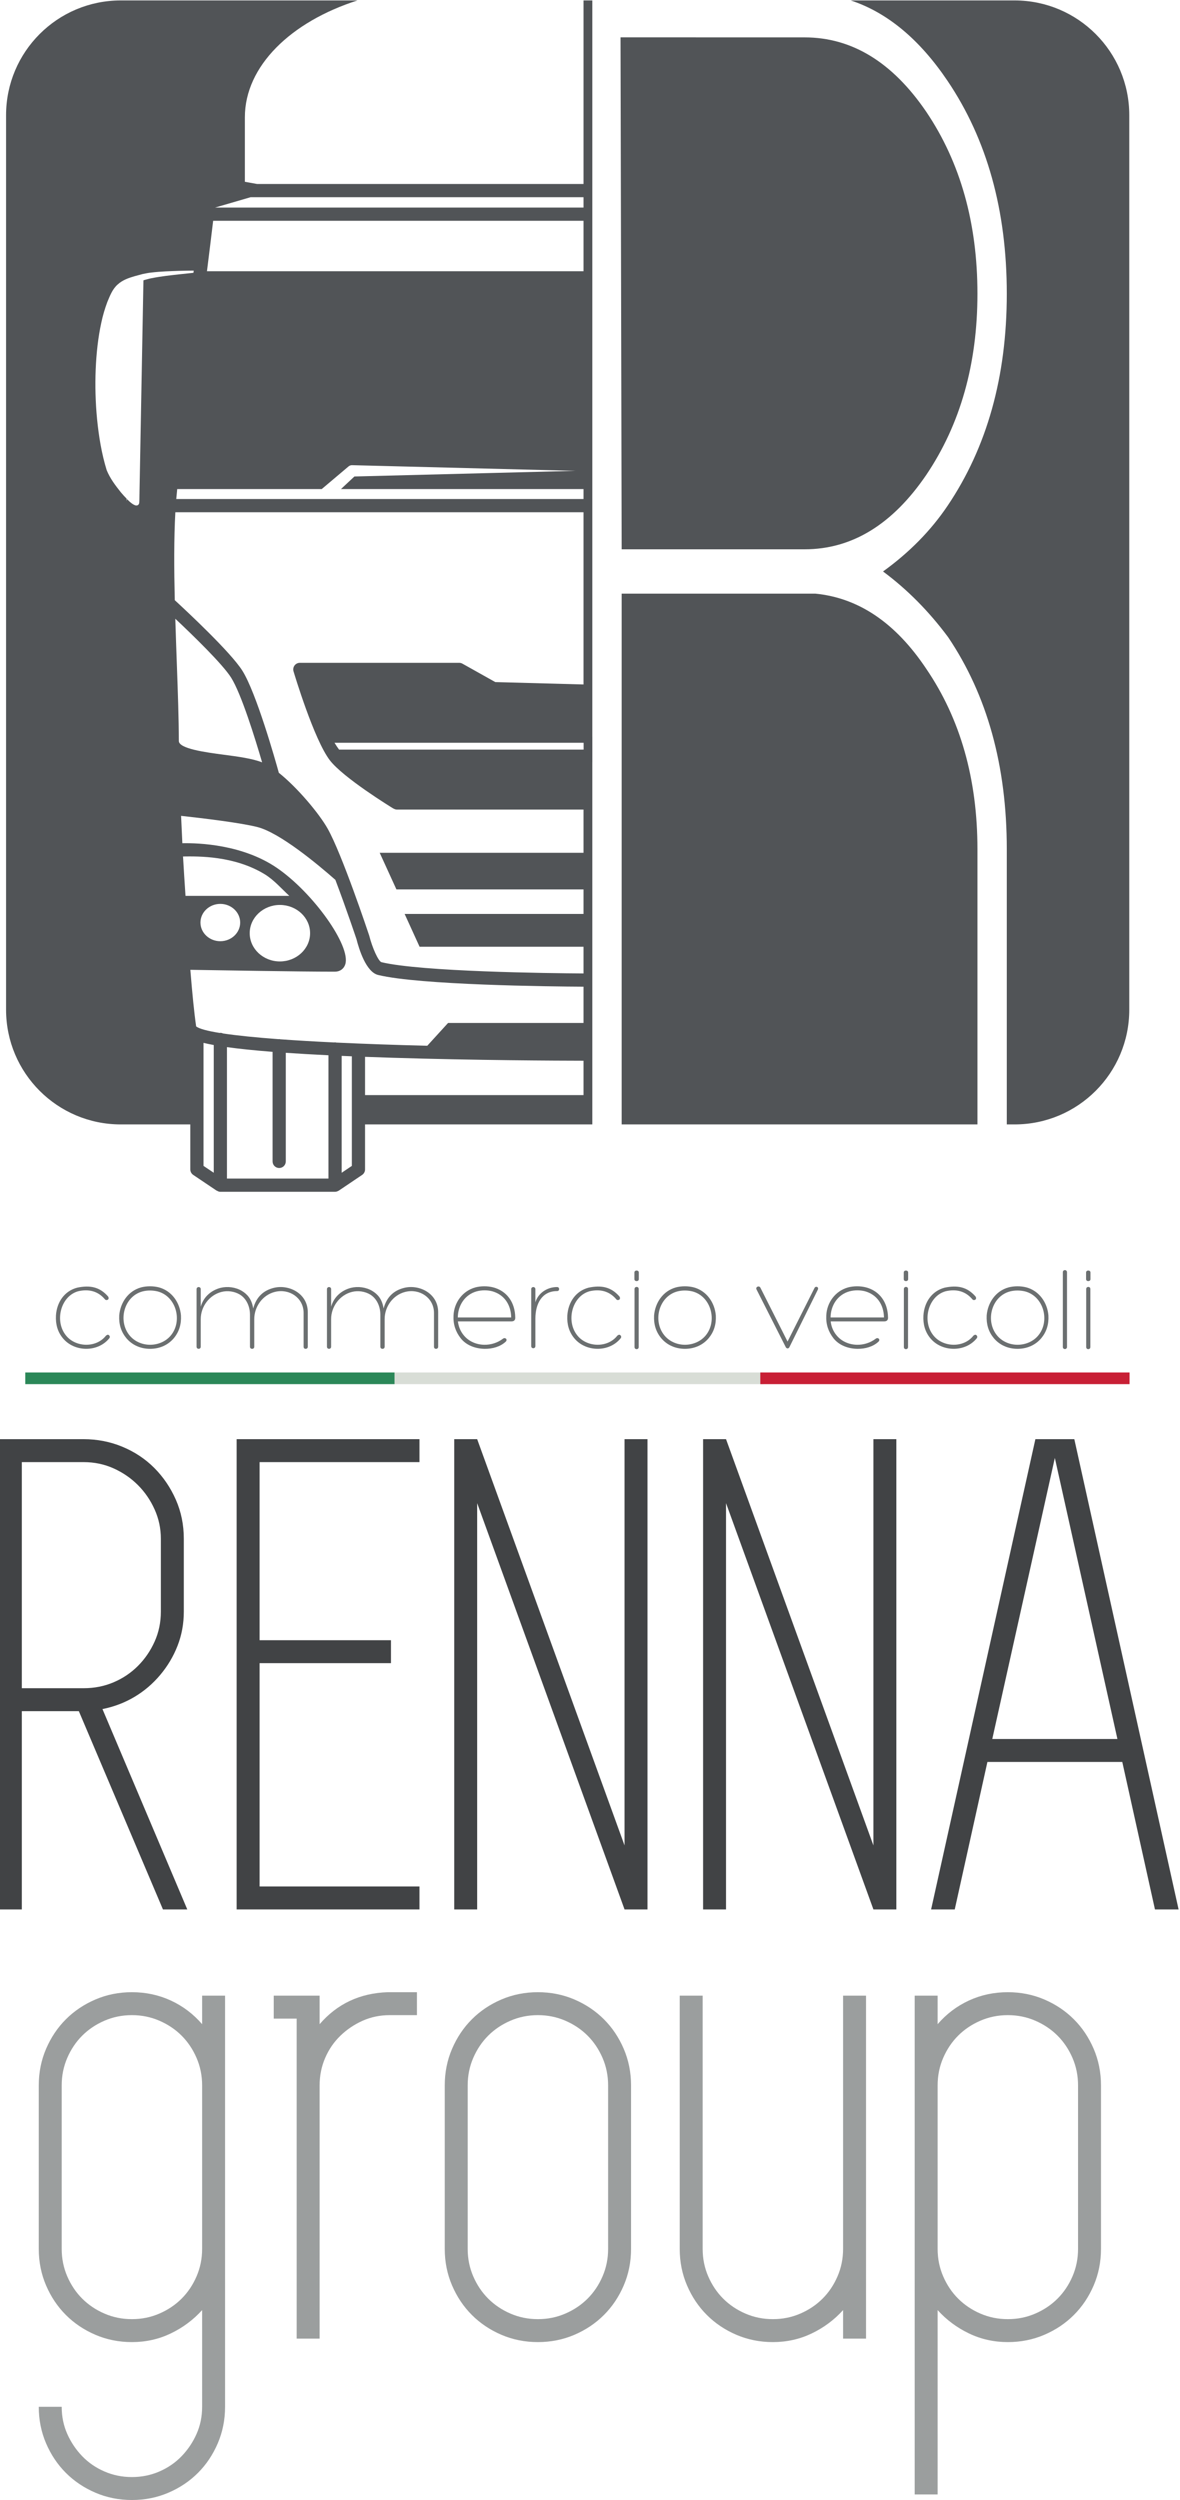
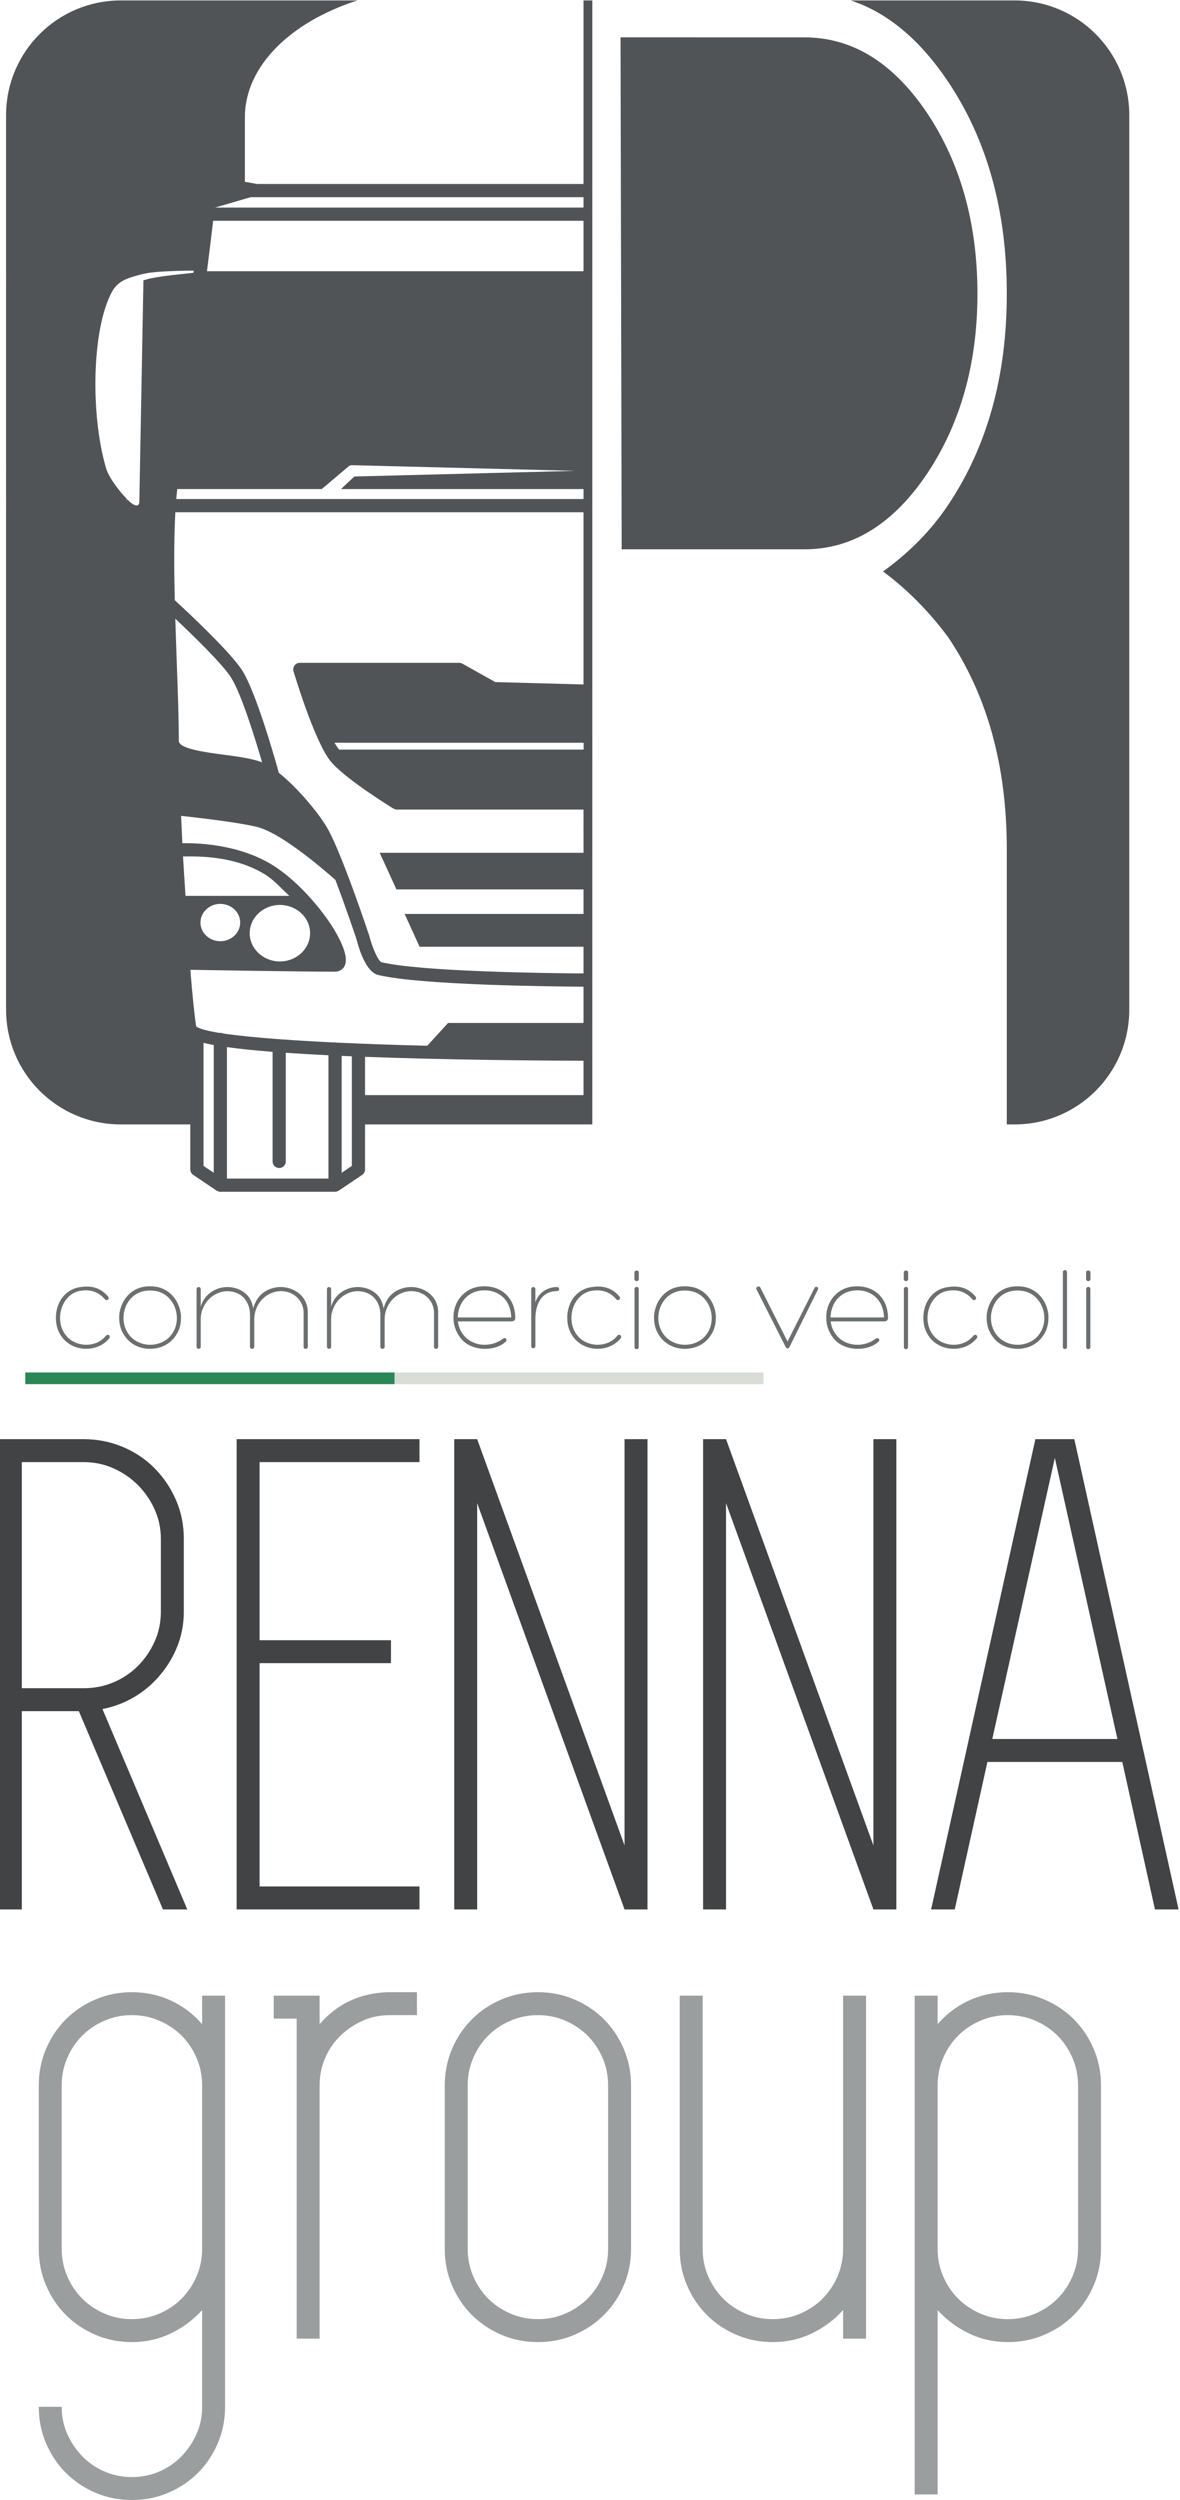
<svg xmlns="http://www.w3.org/2000/svg" xmlns:ns1="http://sodipodi.sourceforge.net/DTD/sodipodi-0.dtd" xmlns:ns2="http://www.inkscape.org/namespaces/inkscape" viewBox="0 0 216.657 458.743" height="458.743" width="216.657" xml:space="preserve" id="svg2" version="1.1" ns1:docname="rennavertivale.svg">
  <ns1:namedview id="namedview1" pagecolor="#ffffff" bordercolor="#000000" borderopacity="0.25" ns2:showpageshadow="2" ns2:pageopacity="0.0" ns2:pagecheckerboard="0" ns2:deskcolor="#d1d1d1">
    <ns2:page x="0" y="0" width="216.657" height="458.743" id="page1" margin="0" bleed="0" />
  </ns1:namedview>
  <defs id="defs6" />
  <g transform="matrix(1.333,0,0,-1.333,-820.53,322.888)" id="g10">
    <g transform="matrix(0.1,0,0,0.1,52.744,-101.891)" id="g12">
      <path id="path14" style="fill:#414345;fill-opacity:1;fill-rule:nonzero;stroke:none" d="m 5658.14,1117.42 h 85.21 c 14.69,0 28.4,2.71 41.19,8.14 12.76,5.42 23.93,12.93 33.5,22.51 9.58,9.57 17.25,20.73 22.99,33.5 5.74,12.77 8.61,26.49 8.61,41.18 v 83.31 17.23 c 0,14.03 -2.87,27.44 -8.61,40.22 -5.74,12.76 -13.41,23.94 -22.99,33.51 -9.57,9.58 -20.74,17.24 -33.5,22.99 -12.79,5.74 -26.5,8.61 -41.19,8.61 h -85.21 z m 78.52,-31.6 h -78.52 V 812.922 h -31.6 v 272.898 31.6 311.2 31.61 h 31.6 84.86 c 19.07,0 37.01,-3.52 53.86,-10.54 16.85,-7.03 31.47,-16.76 43.86,-29.2 12.38,-12.45 22.24,-26.98 29.56,-43.58 7.3,-16.6 10.97,-34.47 10.97,-53.62 v -17.23 -83.31 c 0,-16.61 -2.88,-32.24 -8.62,-46.92 -5.74,-14.69 -13.74,-28.1 -23.94,-40.21 -10.22,-12.14 -22.02,-22.19 -35.43,-30.17 -13.4,-7.99 -28.1,-13.56 -44.05,-16.76 l 116.82,-275.768 h -33.52 l -115.85,272.898" />
      <path id="path16" style="fill:#414345;fill-opacity:1;fill-rule:nonzero;stroke:none" d="M 5985.62,1428.62 V 1183.49 H 6166.6 V 1151.9 H 5985.62 V 844.52 h 220.23 v -31.598 h -220.23 -31.6 v 647.308 h 31.6 220.23 v -31.61 h -220.23" />
      <path id="path18" style="fill:#414345;fill-opacity:1;fill-rule:nonzero;stroke:none" d="M 6519.92,1460.23 V 812.922 h -31.6 l -203,559.208 V 812.922 h -31.6 v 647.308 h 31.6 l 203,-559.21 v 559.21 h 31.6" />
      <path id="path20" style="fill:#414345;fill-opacity:1;fill-rule:nonzero;stroke:none" d="M 6862.71,1460.23 V 812.922 h -31.6 l -203,559.208 V 812.922 h -31.6 v 647.308 h 31.6 l 203,-559.21 v 559.21 h 31.6" />
      <path id="path22" style="fill:#414345;fill-opacity:1;fill-rule:nonzero;stroke:none" d="m 6994.85,1047.52 h 172.35 l -86.18,386.85 z m 224.06,-234.598 -45,202.998 h -185.77 l -45,-202.998 h -32.56 l 143.63,647.308 h 53.63 l 143.63,-647.308 h -32.56" />
      <path id="path24" style="fill:#6b6f70;fill-opacity:1;fill-rule:nonzero;stroke:none" d="m 5736,1663.87 c -24.46,-6.57 -33.16,-41.38 -16.9,-61.08 13.29,-16.42 41.7,-17.24 55,0 l 1.97,1.15 c 1.8,0.16 2.78,-0.99 3.28,-2.46 0,-0.99 -0.17,-1.81 -0.66,-2.3 -15.77,-19.71 -48.27,-19.21 -64.03,0 -7.07,8.54 -10.18,18.88 -9.53,31.19 1.15,18.39 11.66,33.82 29.4,38.42 17.4,3.61 30.86,1.15 42.52,-12.31 l 0.66,-1.65 c 0.16,-1.47 -0.66,-2.95 -2.47,-3.11 -1.14,-0.17 -1.96,0.16 -2.63,0.98 -9.84,11.66 -22.65,14.28 -36.61,11.17" />
      <path id="path26" style="fill:#6b6f70;fill-opacity:1;fill-rule:nonzero;stroke:none" d="m 5824.31,1663.54 c -25.45,-6.73 -34.31,-40.72 -17.56,-60.75 6.72,-8.04 17.07,-12.64 28.07,-12.64 11.17,0 21.68,4.6 28.41,12.64 16.75,20.03 7.55,54.02 -17.9,60.75 -6.57,1.64 -14.28,1.8 -21.02,0 z m -22.17,-64.36 c -7.21,8.7 -10.5,19.04 -9.84,31.36 1.47,17.57 12.31,33.65 30.04,38.58 7.56,1.97 16.58,2.13 24.79,0 17.74,-4.93 28.74,-21.01 30.21,-38.58 0.66,-12.32 -2.62,-22.66 -9.84,-31.36 -8.05,-9.53 -19.71,-14.62 -32.68,-14.62 -12.97,0 -24.63,5.09 -32.68,14.62" />
      <path id="path28" style="fill:#6b6f70;fill-opacity:1;fill-rule:nonzero;stroke:none" d="m 6046.27,1634.47 c -0.33,20.2 -19.54,33.5 -39.73,28.41 -16.75,-4.27 -28.24,-20.19 -28.24,-37.43 v -37.93 c 0,-1.81 -1.15,-2.96 -2.95,-2.96 -1.81,0 -2.96,1.15 -2.96,2.96 v 44 c 0,11 -4.6,22.01 -13.96,27.75 -7.38,4.43 -16.91,5.74 -25.28,3.61 -16.75,-4.27 -28.57,-20.19 -28.57,-37.43 v -37.93 c 0,-3.95 -5.75,-3.95 -5.75,0 v 79.3 c 0,1.48 1.32,2.79 2.8,2.79 1.8,0 2.95,-1.31 2.95,-2.79 v -24.3 c 4.11,14.61 15.43,22.82 27.09,25.94 9.85,2.47 21.02,0.98 29.72,-4.27 7.22,-4.43 13.46,-11 15.43,-24.13 4.6,17.07 15.27,25.12 28.24,28.4 20.85,5.25 46.96,-7.55 46.96,-33.49 v -47.45 c 0,-1.81 -1.15,-2.96 -2.95,-2.96 -1.81,0 -2.8,1.15 -2.8,2.96 v 46.95" />
      <path id="path30" style="fill:#6b6f70;fill-opacity:1;fill-rule:nonzero;stroke:none" d="m 6225.85,1634.47 c -0.32,20.2 -19.53,33.5 -39.72,28.41 -16.75,-4.27 -28.24,-20.19 -28.24,-37.43 v -37.93 c 0,-1.81 -1.16,-2.96 -2.96,-2.96 -1.81,0 -2.95,1.15 -2.95,2.96 v 44 c 0,11 -4.6,22.01 -13.96,27.75 -7.39,4.43 -16.91,5.74 -25.29,3.61 -16.74,-4.27 -28.56,-20.19 -28.56,-37.43 v -37.93 c 0,-3.95 -5.75,-3.95 -5.75,0 v 79.3 c 0,1.48 1.31,2.79 2.79,2.79 1.8,0 2.96,-1.31 2.96,-2.79 v -24.3 c 4.1,14.61 15.42,22.82 27.08,25.94 9.86,2.47 21.02,0.98 29.72,-4.27 7.23,-4.43 13.47,-11 15.44,-24.13 4.59,17.07 15.26,25.12 28.23,28.4 20.86,5.25 46.97,-7.55 46.97,-33.49 v -47.45 c 0,-1.81 -1.16,-2.96 -2.96,-2.96 -1.81,0 -2.8,1.15 -2.8,2.96 v 46.95" />
      <path id="path32" style="fill:#6b6f70;fill-opacity:1;fill-rule:nonzero;stroke:none" d="m 6258.66,1627.74 h 73.55 c -0.33,18.06 -10.02,31.69 -26.43,36.13 -6.57,1.64 -14.29,1.64 -21.02,-0.17 -16.42,-4.43 -25.94,-19.54 -26.1,-35.96 z m 79.13,0 c 0.16,-2.29 -0.66,-5.42 -5.09,-5.42 h -73.88 c 0.82,-7.06 3.45,-13.78 8.37,-19.53 6.9,-8.21 17.24,-12.48 27.91,-12.64 9.04,-0.17 18.23,2.62 25.78,8.37 2.95,2.3 6.9,-0.98 3.78,-4.11 -7.39,-6.89 -18.23,-10.01 -29.06,-9.85 -12.81,0.17 -25.45,4.93 -33.01,14.62 -6.89,8.87 -10.51,19.04 -9.84,31.36 0.82,17.73 12.31,33.65 30.04,38.58 7.56,1.97 16.58,2.13 24.79,0 18.39,-4.93 29.89,-20.19 30.21,-41.38" />
      <path id="path34" style="fill:#6b6f70;fill-opacity:1;fill-rule:nonzero;stroke:none" d="m 6365.52,1648.59 c 3.62,12.48 16.1,21.02 29.72,21.02 1.81,0 2.96,-0.99 2.96,-2.79 0,-1.81 -1.15,-2.79 -2.96,-2.79 -21.02,0 -29.72,-17.9 -29.72,-37.76 v -37.93 c 0,-1.81 -1.32,-2.96 -2.79,-2.96 -1.81,0 -2.96,1.15 -2.96,2.96 v 78.48 c 0,1.48 1.15,2.79 2.96,2.79 1.47,0 2.79,-1.31 2.79,-2.79 v -18.23" />
      <path id="path36" style="fill:#6b6f70;fill-opacity:1;fill-rule:nonzero;stroke:none" d="m 6440.38,1663.87 c -24.47,-6.57 -33.18,-41.38 -16.92,-61.08 13.3,-16.42 41.7,-17.24 55,0 l 1.97,1.15 c 1.81,0.16 2.8,-0.99 3.29,-2.46 0,-0.99 -0.17,-1.81 -0.66,-2.3 -15.76,-19.71 -48.27,-19.21 -64.03,0 -7.06,8.54 -10.18,18.88 -9.52,31.19 1.15,18.39 11.66,33.82 29.38,38.42 17.4,3.61 30.87,1.15 42.53,-12.31 l 0.66,-1.65 c 0.16,-1.47 -0.66,-2.95 -2.47,-3.11 -1.15,-0.17 -1.97,0.16 -2.62,0.98 -9.86,11.66 -22.66,14.28 -36.61,11.17" />
      <path id="path38" style="fill:#6b6f70;fill-opacity:1;fill-rule:nonzero;stroke:none" d="m 6502.08,1666.82 c 0,3.94 5.75,3.94 5.75,0.16 v -79.95 c 0,-3.94 -5.75,-3.94 -5.75,0 z m 5.91,13.63 c 0,-3.61 -6.07,-3.61 -6.07,0 v 9.19 c 0,3.61 6.07,3.61 6.07,0 v -9.19" />
      <path id="path40" style="fill:#6b6f70;fill-opacity:1;fill-rule:nonzero;stroke:none" d="m 6561.01,1663.54 c -25.45,-6.73 -34.32,-40.72 -17.57,-60.75 6.74,-8.04 17.08,-12.64 28.08,-12.64 11.17,0 21.68,4.6 28.41,12.64 16.74,20.03 7.55,54.02 -17.9,60.75 -6.57,1.64 -14.28,1.8 -21.02,0 z m -22.16,-64.36 c -7.22,8.7 -10.51,19.04 -9.85,31.36 1.47,17.57 12.31,33.65 30.04,38.58 7.56,1.97 16.59,2.13 24.79,0 17.74,-4.93 28.73,-21.01 30.22,-38.58 0.65,-12.32 -2.63,-22.66 -9.86,-31.36 -8.04,-9.53 -19.7,-14.62 -32.67,-14.62 -12.97,0 -24.63,5.09 -32.67,14.62" />
      <path id="path42" style="fill:#6b6f70;fill-opacity:1;fill-rule:nonzero;stroke:none" d="m 6670,1666.49 c -1.48,3.45 3.94,5.75 5.58,1.97 l 37.27,-73.88 36.94,73.39 c 1.32,3.45 6.57,2.14 4.77,-1.97 l -39.24,-79.3 c -0.99,-1.97 -3.45,-2.14 -4.77,-0.17 l -40.55,79.96" />
      <path id="path44" style="fill:#6b6f70;fill-opacity:1;fill-rule:nonzero;stroke:none" d="m 6772.1,1627.74 h 73.56 c -0.33,18.06 -10.02,31.69 -26.44,36.13 -6.56,1.64 -14.28,1.64 -21.01,-0.17 -16.42,-4.43 -25.94,-19.54 -26.11,-35.96 z m 79.15,0 c 0.15,-2.29 -0.67,-5.42 -5.1,-5.42 h -73.88 c 0.82,-7.06 3.45,-13.78 8.37,-19.53 6.89,-8.21 17.24,-12.48 27.91,-12.64 9.03,-0.17 18.22,2.62 25.78,8.37 2.95,2.3 6.9,-0.98 3.77,-4.11 -7.38,-6.89 -18.22,-10.01 -29.05,-9.85 -12.81,0.17 -25.45,4.93 -33.01,14.62 -6.89,8.87 -10.51,19.04 -9.84,31.36 0.82,17.73 12.31,33.65 30.04,38.58 7.55,1.97 16.58,2.13 24.79,0 18.39,-4.93 29.88,-20.19 30.22,-41.38" />
      <path id="path46" style="fill:#6b6f70;fill-opacity:1;fill-rule:nonzero;stroke:none" d="m 6873.06,1666.82 c 0,3.94 5.74,3.94 5.74,0.16 v -79.95 c 0,-3.94 -5.74,-3.94 -5.74,0 z m 5.91,13.63 c 0,-3.61 -6.07,-3.61 -6.07,0 v 9.19 c 0,3.61 6.07,3.61 6.07,0 v -9.19" />
      <path id="path48" style="fill:#6b6f70;fill-opacity:1;fill-rule:nonzero;stroke:none" d="m 6930.84,1663.87 c -24.46,-6.57 -33.17,-41.38 -16.91,-61.08 13.3,-16.42 41.7,-17.24 55,0 l 1.97,1.15 c 1.81,0.16 2.8,-0.99 3.28,-2.46 0,-0.99 -0.16,-1.81 -0.65,-2.3 -15.76,-19.71 -48.27,-19.21 -64.03,0 -7.06,8.54 -10.18,18.88 -9.52,31.19 1.15,18.39 11.66,33.82 29.38,38.42 17.4,3.61 30.87,1.15 42.53,-12.31 l 0.65,-1.65 c 0.17,-1.47 -0.65,-2.95 -2.46,-3.11 -1.15,-0.17 -1.97,0.16 -2.62,0.98 -9.86,11.66 -22.66,14.28 -36.62,11.17" />
      <path id="path50" style="fill:#6b6f70;fill-opacity:1;fill-rule:nonzero;stroke:none" d="m 7019.15,1663.54 c -25.45,-6.73 -34.32,-40.72 -17.57,-60.75 6.74,-8.04 17.08,-12.64 28.07,-12.64 11.17,0 21.67,4.6 28.41,12.64 16.75,20.03 7.55,54.02 -17.9,60.75 -6.56,1.64 -14.28,1.8 -21.01,0 z m -22.16,-64.36 c -7.23,8.7 -10.51,19.04 -9.86,31.36 1.48,17.57 12.32,33.65 30.05,38.58 7.55,1.97 16.58,2.13 24.79,0 17.73,-4.93 28.73,-21.01 30.21,-38.58 0.66,-12.32 -2.62,-22.66 -9.85,-31.36 -8.05,-9.53 -19.71,-14.62 -32.68,-14.62 -12.97,0 -24.63,5.09 -32.66,14.62" />
      <path id="path52" style="fill:#6b6f70;fill-opacity:1;fill-rule:nonzero;stroke:none" d="m 7097.77,1587.03 c 0,-1.48 -1.31,-2.79 -2.79,-2.79 -1.81,0 -2.95,1.31 -2.95,2.79 v 103.11 c 0,1.47 1.14,2.79 2.95,2.79 1.48,0 2.79,-1.32 2.79,-2.79 v -103.11" />
      <path id="path54" style="fill:#6b6f70;fill-opacity:1;fill-rule:nonzero;stroke:none" d="m 7124.2,1666.82 c 0,3.94 5.75,3.94 5.75,0.16 v -79.95 c 0,-3.94 -5.75,-3.94 -5.75,0 z m 5.91,13.63 c 0,-3.61 -6.07,-3.61 -6.07,0 v 9.19 c 0,3.61 6.07,3.61 6.07,0 v -9.19" />
      <path id="path56" style="fill:#9b9e9e;fill-opacity:1;fill-rule:nonzero;stroke:none" d="m 5809.77,248.961 c 13.41,0 26.01,2.539 37.82,7.66 11.81,5.098 22.03,11.969 30.65,20.59 8.61,8.609 15.47,18.82 20.58,30.641 5.1,11.808 7.66,24.418 7.66,37.82 v 225.019 c 0,13.411 -2.56,26.008 -7.66,37.829 -5.11,11.8 -11.97,22.031 -20.58,30.64 -8.62,8.621 -18.84,15.469 -30.65,20.59 -11.81,5.102 -24.41,7.66 -37.82,7.66 -13.41,0 -26.02,-2.558 -37.82,-7.66 -11.82,-5.121 -22.02,-11.969 -30.65,-20.59 -8.61,-8.609 -15.48,-18.84 -20.58,-30.64 -5.12,-11.821 -7.66,-24.418 -7.66,-37.829 V 345.672 c 0,-13.402 2.54,-26.012 7.66,-37.82 5.1,-11.821 11.97,-22.032 20.58,-30.641 8.63,-8.621 18.83,-15.492 30.65,-20.59 11.8,-5.121 24.41,-7.66 37.82,-7.66 z m 128.31,445.258 v -565.91 c 0,-17.868 -3.35,-34.618 -10.05,-50.27 -6.71,-15.641 -15.8,-29.211 -27.29,-40.699 -11.49,-11.488 -25.06,-20.578 -40.7,-27.289 C 5844.39,3.352 5827.63,0 5809.77,0 c -17.88,0 -34.64,3.352 -50.26,10.051 -15.66,6.711 -29.22,15.801 -40.71,27.289 -11.48,11.488 -20.58,25.059 -27.28,40.699 -6.71,15.652 -10.06,32.402 -10.06,50.27 h 31.6 c 0,-13.411 2.54,-25.86 7.66,-37.34 5.1,-11.5 11.97,-21.699 20.58,-30.648 8.63,-8.93 18.83,-15.941 30.65,-21.059 11.8,-5.113 24.41,-7.672 37.82,-7.672 13.41,0 26.01,2.559 37.82,7.672 11.81,5.117 22.03,12.129 30.65,21.059 8.61,8.949 15.47,19.148 20.58,30.648 5.1,11.48 7.66,23.929 7.66,37.34 V 261.41 c -12.13,-13.41 -26.49,-24.101 -43.09,-32.082 -16.6,-7.969 -34.47,-11.969 -53.62,-11.969 -17.88,0 -34.64,3.352 -50.26,10.051 -15.66,6.711 -29.22,15.801 -40.71,27.301 -11.48,11.48 -20.58,25.039 -27.28,40.687 -6.71,15.641 -10.06,32.391 -10.06,50.274 v 225.019 c 0,17.868 3.35,34.618 10.06,50.278 6.7,15.633 15.8,29.211 27.28,40.691 11.49,11.488 25.05,20.59 40.71,27.301 15.62,6.687 32.38,10.039 50.26,10.039 19.15,0 37.02,-3.82 53.62,-11.48 16.6,-7.668 30.96,-18.528 43.09,-32.559 v 39.258 h 31.6" />
      <path id="path58" style="fill:#9b9e9e;fill-opacity:1;fill-rule:nonzero;stroke:none" d="m 6202.37,699 v -31.59 h -37.35 c -13.4,0 -25.85,-2.558 -37.34,-7.66 -11.49,-5.121 -21.71,-11.969 -30.64,-20.59 -8.95,-8.609 -15.97,-18.84 -21.07,-30.64 -5.12,-11.821 -7.65,-24.418 -7.65,-37.829 V 458.66 222.148 h -31.61 v 236.512 112.031 91.93 h -31.6 v 31.598 h 31.6 31.61 v -31.598 -7.66 c 24.24,28.09 55.53,42.769 93.83,44.039 h 40.22" />
      <path id="path60" style="fill:#9b9e9e;fill-opacity:1;fill-rule:nonzero;stroke:none" d="m 6368.98,667.41 c -13.41,0 -26.02,-2.558 -37.82,-7.66 -11.82,-5.121 -22.02,-11.969 -30.65,-20.59 -8.61,-8.609 -15.48,-18.84 -20.58,-30.64 -5.12,-11.821 -7.66,-24.418 -7.66,-37.829 V 345.672 c 0,-13.402 2.54,-26.012 7.66,-37.82 5.1,-11.821 11.97,-22.032 20.58,-30.641 8.63,-8.621 18.83,-15.492 30.65,-20.59 11.8,-5.121 24.41,-7.66 37.82,-7.66 13.41,0 26.01,2.539 37.82,7.66 11.81,5.098 22.02,11.969 30.65,20.59 8.61,8.609 15.47,18.82 20.58,30.641 5.1,11.808 7.66,24.418 7.66,37.82 v 225.019 c 0,13.411 -2.56,26.008 -7.66,37.829 -5.11,11.8 -11.97,22.031 -20.58,30.64 -8.63,8.621 -18.84,15.469 -30.65,20.59 -11.81,5.102 -24.41,7.66 -37.82,7.66 z m 0,-450.051 c -17.88,0 -34.64,3.352 -50.27,10.051 -15.65,6.711 -29.2,15.801 -40.7,27.301 -11.49,11.48 -20.58,25.039 -27.28,40.687 -6.71,15.641 -10.06,32.391 -10.06,50.274 v 225.019 c 0,17.868 3.35,34.618 10.06,50.278 6.7,15.633 15.79,29.211 27.28,40.691 11.5,11.488 25.05,20.59 40.7,27.301 15.63,6.687 32.39,10.039 50.27,10.039 17.86,0 34.62,-3.352 50.27,-10.039 15.64,-6.711 29.21,-15.813 40.7,-27.301 11.49,-11.48 20.58,-25.058 27.29,-40.691 6.7,-15.66 10.05,-32.41 10.05,-50.278 V 345.672 c 0,-17.883 -3.35,-34.633 -10.05,-50.274 -6.71,-15.648 -15.8,-29.207 -27.29,-40.687 -11.49,-11.5 -25.06,-20.59 -40.7,-27.301 -15.65,-6.699 -32.41,-10.051 -50.27,-10.051" />
      <path id="path62" style="fill:#9b9e9e;fill-opacity:1;fill-rule:nonzero;stroke:none" d="M 6820.94,694.219 V 222.148 h -31.6 v 39.262 c -12.13,-13.41 -26.49,-24.101 -43.09,-32.082 -16.61,-7.969 -34.47,-11.969 -53.62,-11.969 -17.88,0 -34.64,3.352 -50.27,10.051 -15.65,6.711 -29.2,15.801 -40.69,27.301 -11.5,11.48 -20.59,25.039 -27.29,40.687 -6.71,15.641 -10.06,32.391 -10.06,50.274 V 458.66 694.219 h 31.6 V 458.66 345.672 c 0,-13.402 2.54,-26.012 7.66,-37.82 5.11,-11.821 11.97,-22.032 20.59,-30.641 8.62,-8.621 18.82,-15.492 30.64,-20.59 11.81,-5.121 24.41,-7.66 37.82,-7.66 13.41,0 26.01,2.539 37.82,7.66 11.81,5.098 22.03,11.969 30.65,20.59 8.61,8.609 15.47,18.82 20.58,30.641 5.1,11.808 7.66,24.418 7.66,37.82 V 458.66 694.219 h 31.6" />
      <path id="path64" style="fill:#9b9e9e;fill-opacity:1;fill-rule:nonzero;stroke:none" d="m 7112.98,570.691 c 0,13.411 -2.56,26.008 -7.65,37.829 -5.12,11.8 -11.98,22.031 -20.59,30.64 -8.62,8.621 -18.84,15.469 -30.64,20.59 -11.82,5.102 -24.42,7.66 -37.83,7.66 -13.4,0 -26.01,-2.558 -37.82,-7.66 -11.81,-5.121 -22.02,-11.969 -30.64,-20.59 -8.62,-8.609 -15.48,-18.84 -20.59,-30.64 -5.12,-11.821 -7.65,-24.418 -7.65,-37.829 V 345.672 c 0,-13.402 2.53,-26.012 7.65,-37.82 5.11,-11.821 11.97,-22.032 20.59,-30.641 8.62,-8.621 18.83,-15.492 30.64,-20.59 11.81,-5.121 24.42,-7.66 37.82,-7.66 13.41,0 26.01,2.539 37.83,7.66 11.8,5.098 22.02,11.969 30.64,20.59 8.61,8.609 15.47,18.82 20.59,30.641 5.09,11.808 7.65,24.418 7.65,37.82 z M 7016.27,699 c 17.87,0 34.62,-3.352 50.28,-10.039 15.63,-6.711 29.21,-15.813 40.69,-27.301 11.5,-11.48 20.59,-25.058 27.3,-40.691 6.7,-15.66 10.04,-32.41 10.04,-50.278 V 345.672 c 0,-17.883 -3.34,-34.633 -10.04,-50.274 -6.71,-15.648 -15.8,-29.207 -27.3,-40.687 -11.48,-11.5 -25.06,-20.59 -40.69,-27.301 -15.66,-6.699 -32.41,-10.051 -50.28,-10.051 -19.15,0 -37.03,4 -53.62,11.969 -16.6,7.981 -30.97,18.672 -43.08,32.082 V 7.66 h -31.61 V 345.672 570.691 694.219 h 31.61 v -39.258 c 12.11,14.031 26.48,24.891 43.08,32.559 16.59,7.66 34.47,11.48 53.62,11.48" />
-       <path id="path72" style="fill:#515457;fill-opacity:1;fill-rule:evenodd;stroke:none" d="m 6751.07,2624.06 h -266.71 v -730.61 h 490.05 v 378.86 c 0,96.56 -23.51,179.31 -70.52,248.29 -42.15,63.18 -93.08,97.64 -152.82,103.46" />
      <path id="path74" style="fill:#515457;fill-opacity:1;fill-rule:evenodd;stroke:none" d="m 6903.89,2787.43 c 47.01,69.68 70.52,152.84 70.52,249.42 0,97.3 -23.51,180.8 -70.52,250.48 -46.53,68.23 -102.38,102.39 -167.53,102.39 h -78.61 c -50.95,0 -174.96,0.07 -174.96,0.07 l 1.57,-704.72 h 252 c 65.15,0 121,34.11 167.53,102.36" />
      <path id="path76" style="fill:#515457;fill-opacity:1;fill-rule:evenodd;stroke:none" d="M 7025.63,3440.57 H 6799.9 c 50.14,-16.52 94.63,-53.36 133.35,-110.76 54.38,-80.58 81.58,-178.27 81.58,-292.96 0,-114 -27.2,-211.29 -81.58,-291.89 -23.01,-34.14 -52.65,-64.26 -88.88,-90.4 33.31,-24.69 63.18,-54.83 89.62,-90.38 53.89,-79.9 80.84,-177.18 80.84,-291.87 v -378.86 h 10.8 c 87.2,0 157.91,70.66 157.91,157.92 v 1231.27 c 0,87.22 -70.71,157.93 -157.91,157.93" />
      <path id="path84" style="fill:#515457;fill-opacity:1;fill-rule:evenodd;stroke:none" d="m 6431.96,2409.35 h -336.81 c -2.09,2.73 -4.14,5.89 -6.31,9.41 h 343.12 z m -0.13,-142.02 h -280.76 l 23.03,-50.4 h 257.73 v -33.76 h -246.42 l 20.59,-45.15 h 225.83 v -36.76 c -46.6,0.31 -223.73,2.31 -278.5,15.55 -4.27,1.8 -12.3,19.3 -16.73,36.68 -1.51,4.59 -37.45,112.22 -57.29,147.23 -11.52,20.41 -41.16,55.99 -67.16,76.74 -4.91,17.75 -30.94,109.83 -50.24,140.54 -16.04,25.49 -77.31,82.54 -93.09,97.05 -1.02,43.14 -1.19,85.23 0.79,121.02 h 562.22 v -237.04 l -121.54,3.29 -45.29,25.37 c -1.35,0.76 -2.89,1.15 -4.43,1.15 h -219.48 c -2.88,0 -5.57,-1.35 -7.29,-3.64 -1.72,-2.32 -2.24,-5.31 -1.44,-8.05 1.16,-3.83 28.13,-93.83 50.01,-122.42 18.42,-24.09 84.76,-64.81 87.61,-66.53 l 0.05,0.11 c 1.4,-0.85 2.95,-1.46 4.7,-1.46 h 257.1 z m 0,-234.22 h -186.58 l -28.66,-31.39 c -44.49,1.09 -86.84,2.6 -125.43,4.4 l -1.58,0.34 -0.99,-0.2 c -26.92,1.29 -51.92,2.74 -74.41,4.39 l -1.57,0.3 -0.72,-0.15 c -30.97,2.29 -57.03,4.91 -76.49,7.83 -1.17,0.53 -2.46,0.9 -3.82,0.9 l -0.88,-0.17 c -16.92,2.72 -28.22,5.71 -32.43,8.96 -2.67,18.18 -5.41,45.68 -8.01,77.94 35.05,-0.61 152.65,-2.55 196.32,-2.55 1.07,0 2.05,0 3,0 6.77,0.02 12.21,3.95 14.13,10.24 7.79,25.27 -44.26,98.47 -94.42,132.74 -46.99,32.01 -107.12,34.29 -130.04,33.83 -0.62,12.94 -1.24,25.55 -1.74,37.68 28.73,-3.16 83.02,-9.64 105.5,-15.53 30.74,-8.06 82,-50.59 106.99,-72.55 15.1,-39.77 29.03,-81.45 29.12,-81.71 3.4,-13.45 13.09,-45.21 29.81,-49.26 57.58,-13.91 235.73,-15.83 282.9,-16.11 z m 0,-99.27 H 6130.9 v 52.64 c 11.88,-0.43 24.23,-0.86 37.28,-1.26 113.64,-3.54 228.01,-4.04 263.65,-4.11 z m -319.13,-97.49 -14.03,-9.45 v 160.89 c 4.58,-0.17 9.25,-0.39 14.03,-0.58 z m -32.22,-17.44 h -139.8 v 180.93 c 16.12,-2.24 36.64,-4.43 62.85,-6.48 v -150.81 c 0,-5.05 4.06,-9.1 9.08,-9.1 5.02,0 9.12,4.05 9.12,9.1 v 149.48 c 17.33,-1.18 36.82,-2.31 58.75,-3.39 z m -157.98,7.99 -14.09,9.45 v 169.36 c 4.05,-0.98 8.73,-1.98 14.09,-2.97 z m 36.4,344.4 c 0,-14.14 -12.28,-25.68 -27.37,-25.68 -15.06,0 -27.35,11.54 -27.35,25.68 0,14.17 12.29,25.71 27.35,25.71 15.09,0 27.37,-11.54 27.37,-25.71 z m 96.29,-14.62 c 0,-21.44 -18.66,-38.9 -41.6,-38.9 -22.93,0 -41.57,17.46 -41.57,38.9 0,21.43 18.64,38.87 41.57,38.87 22.94,0 41.6,-17.44 41.6,-38.87 z m -171.59,51.36 c -1.24,18.08 -2.39,36.36 -3.43,54.23 21.26,0.26 70.28,1.11 112.23,-24.31 12.88,-7.77 23.5,-20.09 34.16,-29.92 z m -9.21,213.23 c 0,29.41 -1.33,67.06 -2.77,106.91 -0.7,20.06 -1.47,40.69 -2.07,61.31 23.57,-22.15 65.1,-62.33 76.93,-81.16 14.01,-22.3 32.96,-83.42 42.63,-116.53 -13.61,5.35 -32.81,7.88 -53.04,10.56 -24.53,3.24 -61.68,8.17 -61.68,18.91 z m -47.34,634.5 -1.41,-0.5 c -0.29,-16.08 -1.04,-56.62 -2.06,-111.09 -0.64,-35.64 -1.42,-77.2 -2.25,-121.74 -0.39,-19.56 -0.76,-39.71 -1.13,-60.13 l 0.22,-0.16 0.12,-0.1 -0.34,0.1 c -0.05,-2.79 -0.09,-5.56 -0.13,-8.4 -0.07,-1.55 0,-2.68 -0.19,-4.6 -0.16,-0.92 -0.47,-2.03 -1.47,-2.97 -1.16,-0.92 -2.58,-0.92 -3.49,-0.72 -3.63,1.07 -5.78,3.14 -8.17,5.08 -1.27,1.12 -2.4,2.34 -3.55,3.54 l -0.64,-2.18 -0.08,-1.09 0.03,1.04 0.05,2.21 0.03,0.59 c -2.84,2.88 -5.52,5.87 -8.14,8.99 -7.44,9.34 -14.71,18.86 -19.44,30.38 -7.07,23.03 -10.85,46.62 -13.2,69.97 -2.26,23.35 -2.83,46.49 -1.93,68.82 0.95,22.32 3.31,43.87 7.67,63.92 2.1,10.04 4.96,19.62 8.36,28.75 3.67,8.75 7.16,17.96 14.28,24.13 6.88,6.29 15.45,9.06 23.2,11.35 3.95,1.07 7.77,2.12 11.51,3.1 3.84,0.66 7.54,1.59 11.19,1.9 14.45,1.73 27.09,1.92 37.47,2.36 8.84,0.26 15.98,0.35 21.35,0.39 -0.11,-1 -0.25,-2.01 -0.39,-3.06 -5.29,-0.56 -12.25,-1.3 -20.78,-2.22 -10.29,-1.2 -22.94,-2.42 -36.71,-5.17 -3.52,-0.55 -6.55,-1.7 -9.98,-2.49 z M 6431.83,2768 v -13.72 h -560.96 c 0.39,4.73 0.83,9.31 1.31,13.72 h 199.06 l 36.62,30.91 0.3,0.24 c 1.42,1.2 3.19,1.77 4.91,1.72 l 307.78,-7.81 -304.61,-7.75 -18.51,-17.31 z m -510.15,369.27 h 510.15 v -69.43 h -518.68 c 3.25,25.95 6.18,49.65 8.53,69.43 z m 51.56,32.45 h 458.59 v -14.25 H 5924.3 Z m 470.7,-742.58 v 721.87 c 0,72.79 0,247.76 0,291.56 h -12.11 v -252.63 h -449.75 l -16.72,2.99 v 88.77 c 0,70.45 63.29,131.54 155.08,160.87 h -326.08 c -87.22,0 -157.93,-70.71 -157.93,-157.93 V 2051.37 c 0,-87.26 70.71,-157.92 157.93,-157.92 h 95.85 v -61.95 c 0,-3.03 1.48,-5.86 4.02,-7.54 l 32.26,-21.7 0.11,0.15 c 1.46,-1 3.12,-1.71 4.98,-1.71 h 158 c 1.1,0 2.17,0.27 3.15,0.64 l 0.92,0.44 1.02,0.48 32.22,21.7 c 2.51,1.68 4.01,4.51 4.01,7.54 v 61.95 h 313.04 V 2392 h 0.03 v 35.14 h -0.03" ns2:export-filename="rennaverticale.svg" ns2:export-xdpi="58.412708" ns2:export-ydpi="58.412708" />
      <path id="path86" style="fill:#d8ddd6;fill-opacity:1;fill-rule:nonzero;stroke:none" d="M 6679.72,1535.95 H 6171.1 v 16.07 h 508.62 v -16.07" />
      <path id="path88" style="fill:#2b8758;fill-opacity:1;fill-rule:nonzero;stroke:none" d="m 6171.48,1535.95 h -508.61 v 16.07 h 508.61 v -16.07" />
-       <path id="path90" style="fill:#c81f35;fill-opacity:1;fill-rule:nonzero;stroke:none" d="m 7183.94,1535.95 h -508.61 v 16.07 h 508.61 v -16.07" />
    </g>
  </g>
</svg>